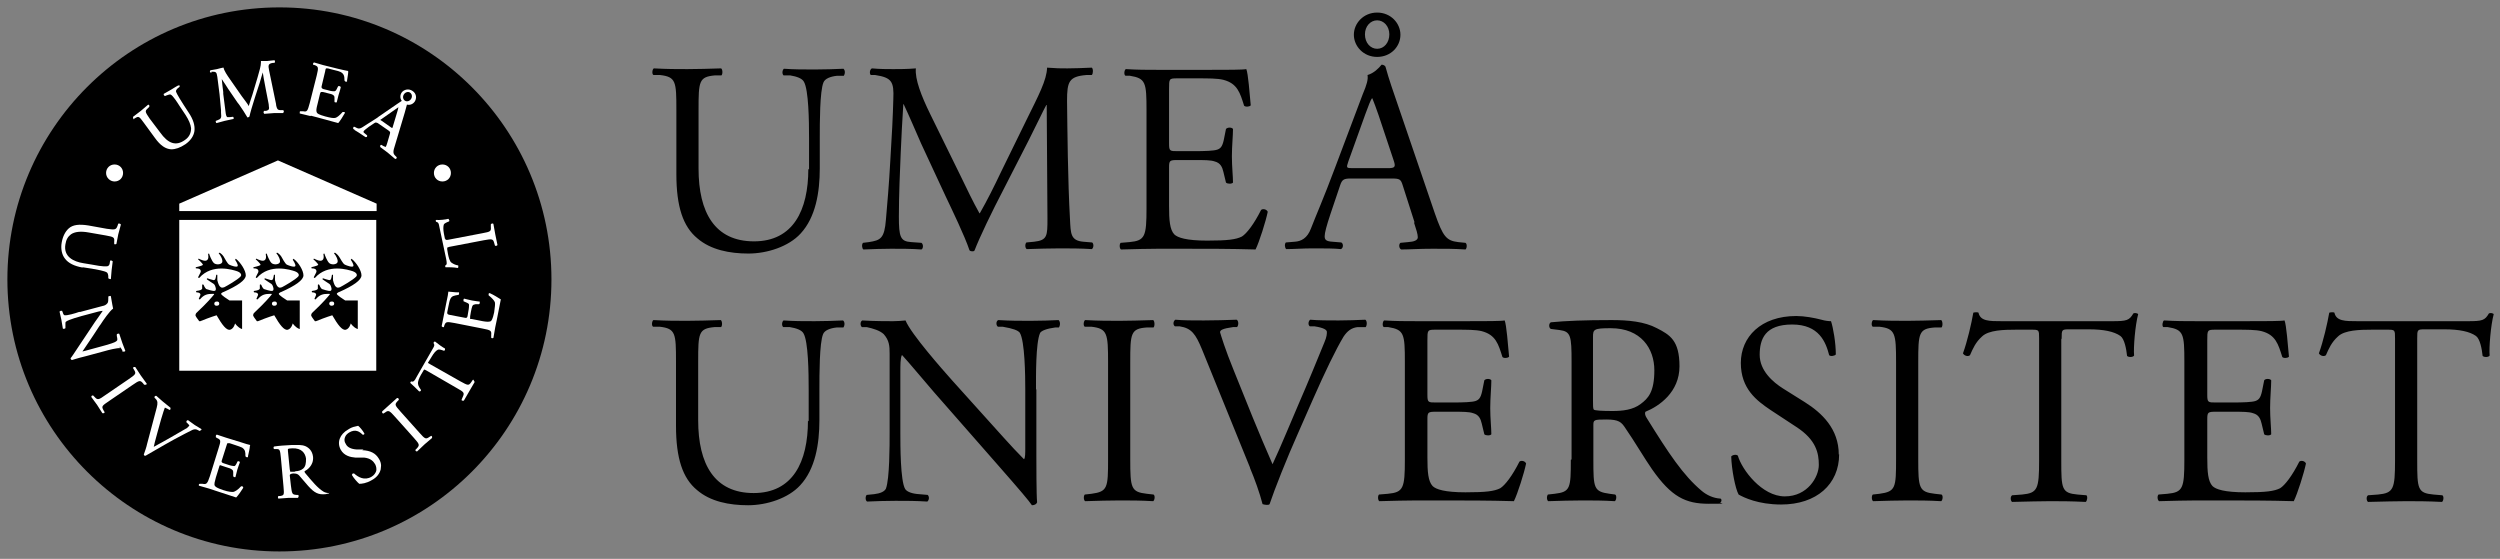
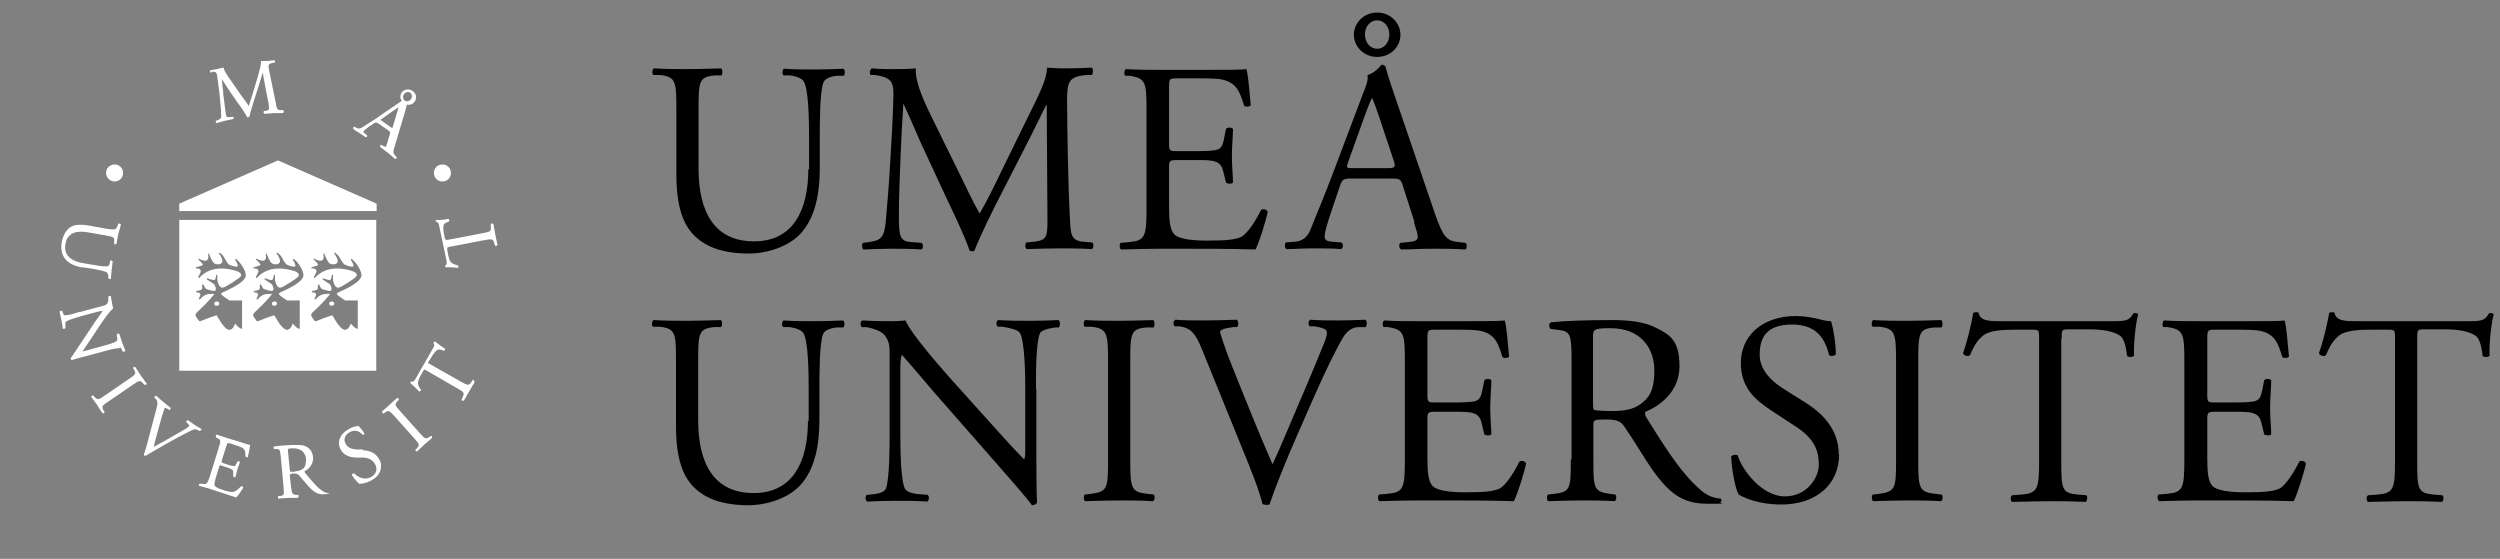
<svg xmlns="http://www.w3.org/2000/svg" id="Lager_1" version="1.1" viewBox="0 0 676.4 151.2">
  <rect x="0" y="0" width="676.4" height="151.2" fill="#808080" stroke="none" />
  <defs>
    <style>
      .st0 {
        fill: #fff;
      }
    </style>
  </defs>
  <g>
    <path d="M654,91.6c0-2.4,0-2.5,2.1-2.5h5.2c4.1,0,6.9.6,8.6,1.8,1.1.8,1.6,3.5,1.8,5.4.4.4,1.6.4,1.9-.1-.2-2.2.3-8.2,1.1-11.2-.2-.3-1-.4-1.3-.2-1.1,1.9-1.8,2.1-5.7,2.1h-29.8c-3.4,0-5.8,0-6.3-2.3-.2-.2-1.2-.1-1.4,0-.5,2.9-1.6,7.7-2.8,11,.3.6,1.3,1,1.9.5.8-1.8,1.5-3.5,3.3-5.1,1.8-1.7,5.9-1.8,9.1-1.8h4.1c2.2,0,2.2,0,2.2,2.4v33c0,7.7-.4,8.8-4.6,9.2l-2.7.2c-.6.4-.4,1.6,0,1.8,4.7-.1,7.3-.2,10.3-.2s5.5,0,9.7.2c.4-.2.6-1.5.1-1.8l-2.4-.2c-4.3-.4-4.4-1.5-4.4-9.2v-32.8h0ZM591,124.4c0,7.7-.4,8.8-4.6,9.2l-2.4.2c-.4.4-.3,1.6.2,1.8,4.3-.1,6.9-.2,10-.2h6.6c6.6,0,13.1,0,19.8.2,1-2,2.8-7.7,3.3-10.2-.3-.7-1.3-.9-1.8-.5-1.9,3.8-3.9,6.4-5.2,7.2-1.6.8-3.8,1.1-9.4,1.1s-8-.8-8.9-1.7c-1.2-1.3-1.4-3.8-1.4-7.7v-10.4c0-1.9.2-2,2.4-2h4.3c2.9,0,4.6,0,5.7.4,1.5.4,2,1.5,2.3,2.8l.7,2.9c.4.4,1.6.4,1.9,0,0-1.6-.3-4.4-.3-7.1s.3-5.7.3-7.5c-.3-.5-1.6-.5-1.9,0l-.6,3c-.4,1.8-.9,2.3-1.8,2.6-.9.3-3.2.4-6.3.4h-4.3c-2.2,0-2.4,0-2.4-2.1v-14.7c0-2.8,0-2.9,2.2-2.9h5.3c3.2,0,5.6,0,7.2.4,3.8,1,4.5,3.5,5.6,7,.4.4,1.5.3,1.8-.1-.3-3.2-.7-8.6-1.2-9.8-.9.2-5.2.2-10,.2h-13.9c-3,0-5.5,0-8.7-.2-.4.2-.6,1.5-.2,1.8h1.2c4.3.7,4.5,1.8,4.5,9.4v26.6h0ZM557.8,91.6c0-2.4,0-2.5,2.1-2.5h5.2c4.1,0,6.9.6,8.6,1.8,1.1.8,1.6,3.5,1.8,5.4.4.4,1.6.4,1.9-.1-.2-2.2.3-8.2,1.1-11.2-.2-.3-1-.4-1.3-.2-1.1,1.9-1.8,2.1-5.7,2.1h-29.9c-3.4,0-5.8,0-6.3-2.3-.2-.2-1.2-.1-1.4,0-.5,2.9-1.6,7.7-2.8,11,.3.6,1.3,1,1.9.5.8-1.8,1.5-3.5,3.3-5.1,1.8-1.7,5.9-1.8,9.1-1.8h4.1c2.2,0,2.2,0,2.2,2.4v33c0,7.7-.4,8.8-4.6,9.2l-2.7.2c-.6.4-.4,1.6,0,1.8,4.7-.1,7.3-.2,10.2-.2s5.5,0,9.7.2c.4-.2.6-1.5.2-1.8l-2.4-.2c-4.3-.4-4.4-1.5-4.4-9.2v-32.8h0ZM513,124.2c0,7.8-.1,8.8-4.5,9.4l-1.8.2c-.4.4-.3,1.6.1,1.8,3.7-.1,6.2-.2,9.3-.2s5.5,0,9.1.2c.4-.2.6-1.5.1-1.8l-1.8-.2c-4.3-.5-4.5-1.5-4.5-9.4v-26.2c0-7.8.1-9.1,4.5-9.4h1.8c.4-.4.3-1.8-.1-2-3.7.1-6.2.2-9.1.2s-5.6,0-9.3-.2c-.4.2-.6,1.5-.1,1.8h1.8c4.3.5,4.5,1.8,4.5,9.6v26.2ZM497.5,123c0-7-4.6-11.3-9.2-14.2l-5.9-3.7c-2.7-1.7-6.3-4.8-6.3-9.1s1.5-8.2,8.8-8.2,9.1,4.8,10,8.3c.4.4,1.5.2,1.8-.2,0-3.1-.7-7.2-1.3-9-.6,0-1.6-.1-2.6-.4-1.9-.5-4.6-1-6.8-1-9.6,0-15,5.7-15,12.7s4.3,10.2,8,12.7l7,4.6c5.4,3.5,6.1,7.1,6.1,10.3s-3,8.5-9.2,8.5-11.6-7.2-12.7-11c-.3-.4-1.4-.3-1.8.2.1,3.5,1.1,8.7,2,10.3,1.4.8,5.3,2.7,11.5,2.7,9.6,0,15.7-5.5,15.7-13.6M431,91.2c0-2.1.2-2.4,4.8-2.4,8.2,0,11.8,5.5,11.8,11.4s-1.7,7.6-3.7,9.1c-2.1,1.6-4.9,1.9-7.6,1.9s-4.9-.1-5.1-.4c-.2-.3-.2-1.1-.2-2.4v-17.3ZM425,124.4c0,7.7-.1,8.7-4.4,9.2l-1.8.2c-.4.5-.3,1.6.1,1.8,3.5-.1,6.1-.2,9.2-.2s5.5,0,8.8.2c.4-.2.6-1.5.1-1.8l-1.5-.2c-4.3-.6-4.4-1.5-4.4-9.2v-9.3c0-1.5.1-1.6,3.5-1.6s4.1.7,5.2,2.4c2.3,3.3,5.3,8.4,7.2,11.1,5.2,7.4,9,9.3,15.3,9.3s2.6-.1,3.2-.4c.4-.3.3-.9,0-1-2-.1-3.8-1-5.1-2.1-5-4.2-8.9-10.1-14.8-19.6-.4-.6-.7-1.3-.4-1.8,3.7-1.5,9.2-5.3,9.2-12.3s-2.6-8.5-6.1-10.3c-3.4-1.8-7.7-2.2-12.3-2.2-7.2,0-12.3.2-16.4.6-.6.3-.6,1.5,0,1.8l2.4.3c3,.4,3.2,1.6,3.2,8.6v26.4h0ZM380.1,124.4c0,7.7-.4,8.8-4.6,9.2l-2.4.2c-.4.4-.3,1.6.1,1.8,4.3-.1,6.8-.2,10-.2h6.6c6.6,0,13.1,0,19.8.2,1-2,2.8-7.7,3.3-10.2-.3-.7-1.3-.9-1.8-.5-1.9,3.8-3.9,6.4-5.2,7.2-1.6.8-3.8,1.1-9.4,1.1s-8-.8-8.9-1.7c-1.2-1.3-1.4-3.8-1.4-7.7v-10.4c0-1.9.2-2,2.4-2h4.3c2.9,0,4.6,0,5.7.4,1.5.4,2,1.5,2.3,2.8l.7,2.9c.4.4,1.6.4,1.9,0,0-1.6-.3-4.4-.3-7.1s.3-5.7.3-7.5c-.3-.5-1.5-.5-1.9,0l-.6,3c-.4,1.8-.9,2.3-1.8,2.6-.9.3-3.2.4-6.3.4h-4.3c-2.2,0-2.4,0-2.4-2.1v-14.7c0-2.8,0-2.9,2.2-2.9h5.3c3.2,0,5.6,0,7.2.4,3.8,1,4.5,3.5,5.6,7,.4.4,1.5.3,1.8-.1-.3-3.2-.7-8.6-1.2-9.8-.9.2-5.2.2-10,.2h-13.9c-3,0-5.5,0-8.7-.2-.4.2-.6,1.5-.1,1.8h1.2c4.3.7,4.5,1.8,4.5,9.4v26.6h0ZM338.2,126.6c1.3,3.1,2.6,6.7,3.4,9.8.4.1.7.2,1.1.2s.6,0,.8-.2c1.3-3.9,4.7-12.5,7.7-19.2l4-9.1c3.3-7.5,6.2-13.5,8.3-17,1-1.5,2.1-2.4,3.8-2.6h2.2c.4-.5.4-1.7-.1-2-2.4.1-4.7.2-7.2.2s-5.6,0-7.7-.2c-.5.3-.7,1.4-.1,1.8h1.3c2.6.4,3.3,1,3.3,1.5s0,1.3-.7,2.9c-1.3,3.2-4.7,11.5-6.9,16.5-1.7,3.9-4.8,11.5-7.1,16.4-3.7-8.4-7.1-16.9-10.5-25.4-2.3-5.6-3.5-9.6-3.7-10.3,0-.6.7-1,3.5-1.4h1.1c.5-.6.4-1.7-.1-2-3.1.1-5.7.2-8.9.2s-5.5,0-7.7-.2c-.6.4-.7,1.4-.1,1.8h1.3c3.2.5,4.3,2.1,6,6.2l13,32ZM299.8,124.2c0,7.8-.1,8.8-4.5,9.4l-1.8.2c-.4.4-.3,1.6.1,1.8,3.7-.1,6.2-.2,9.3-.2s5.5,0,9.1.2c.4-.2.6-1.5.1-1.8l-1.8-.2c-4.3-.5-4.5-1.5-4.5-9.4v-26.2c0-7.8.1-9.1,4.5-9.4h1.8c.4-.4.3-1.8-.1-2-3.7.1-6.2.2-9.1.2s-5.6,0-9.3-.2c-.4.2-.6,1.5-.1,1.8h1.8c4.3.5,4.5,1.8,4.5,9.6v26.2ZM280.3,105.3c0-3.4-.1-12.5,1.1-15.2.3-.6,1.8-1.2,4.1-1.5h1c.4-.6.4-1.6-.1-2-2.5.1-4.4.2-7.6.2s-5.3,0-8.7-.2c-.6.2-.7,1.4-.1,1.8h1.3c2.9.5,4.1,1,4.6,1.6,1.4,2.2,1.5,11.8,1.5,15.3v15.8c0,1.5,0,2.7-.3,3.1h-.1c-3.5-3.5-7.1-7.7-12.2-13.3l-7.2-8c-2.4-2.7-11.1-12.5-12.6-16.2-1,.1-2.2.2-3.4.2s-5.2,0-8.3-.2c-.6.3-.6,1.4-.1,1.8h1.3c1.8.4,3.5.9,4.6,1.9,1.5,1.7,1.6,3.2,1.6,5.3v21.3c0,3.5,0,12.5-1,15.2-.4.8-1.5,1.3-3.2,1.5l-2,.2c-.4.4-.4,1.5.1,1.8,2.6-.1,4.6-.2,7.7-.2s5.3,0,8.6.2c.5-.4.6-1.3.1-1.8l-2.3-.2c-1.8-.1-3.3-.6-3.8-1.4-1.3-2.2-1.3-11.8-1.3-15.3v-16.1c0-2.2,0-3.9.4-4.8h.1c1.5,1.6,6.6,7.7,8.6,10l17.1,19.5c6.4,7.3,8.6,9.9,9.4,11.1.8,0,1.3-.4,1.4-.8-.2-1.9-.2-10.7-.2-12.9v-17.6h0ZM218.6,113.8c0,11.2-4.1,19.6-14.7,19.6s-15-7.8-15-19.7v-15.9c0-7.7.1-8.9,4.4-9.3h1.8c.4-.4.3-1.7-.1-1.9-3.6.1-6,.2-9.1.2s-5.5,0-9.1-.2c-.4.2-.6,1.5-.1,1.8h1.8c4.3.5,4.4,1.8,4.4,9.4v17.4c0,8.8,1.8,14.2,5.7,17.4,3.6,3.1,8.7,4.1,13.8,4.1s10.9-1.9,14.1-5.4c4.1-4.4,5.2-11.2,5.2-17.6v-8.3c0-4.1,0-12.6,1-15,.4-1,1.8-1.6,3.7-1.8h1.8c.4-.6.4-1.5-.1-1.9-2.7.1-4.6.2-7.7.2s-5.6,0-8.4-.2c-.4.3-.6,1.3-.1,1.8h1.8c1.8.3,3.2.8,3.7,1.7,1.3,2.2,1.4,10.7,1.4,15.3v8.5h0ZM369.3,9.3c0-2.2,1.5-3.8,3.3-3.8s3.3,1.6,3.3,3.8-1.4,3.9-3.3,3.9c-1.8,0-3.3-1.6-3.3-3.9M372.6,3.4c-3.7,0-6.3,2.9-6.3,6s2.6,6,6.3,6,6.3-2.8,6.3-6c0-3.1-2.6-6-6.3-6M369.4,30.9c.8-2.2,1.5-4,1.8-4.3h.1c.4.9,1.1,2.9,1.7,4.6l4,12c.7,2,.5,2.3-1.6,2.3h-9.1c-2.1,0-2.1,0-1.5-1.8l4.6-12.8ZM382.6,60.3c.6,1.8,1,3.1,1,3.9s-1,1.2-2.6,1.3l-2.1.2c-.5.4-.4,1.5.2,1.8,2.1,0,4.9-.2,8.5-.2s5.9,0,8.9.2c.4-.3.5-1.5,0-1.8l-2-.2c-3.2-.4-4.1-1.5-6.3-7.8l-10.1-29.6c-1.1-3.2-2.3-6.6-3.2-9.9-.1-.5-.7-.7-1.1-.7-.8,1-2.1,2.3-3.8,2.8.2,1.2-.2,2.6-1.3,5.2l-7.5,19.9c-3.1,8.3-5.2,13-6.5,16.4-1,2.7-2.7,3.5-4.4,3.6l-2.4.2c-.4.4-.3,1.5.1,1.8,2,0,4.6-.2,7.1-.2,3.5,0,5.7,0,7.7.2.7-.3.7-1.5.1-1.8l-2.4-.2c-1.8-.1-2.1-.6-2.1-1.5s.5-2.8,1.6-6.1l2.6-7.7c.5-1.5,1-1.8,2.8-1.8h11.1c2.2,0,2.5.2,3,1.8l3.2,10ZM310.2,56.3c0,7.7-.4,8.8-4.6,9.2l-2.4.2c-.4.4-.3,1.6.1,1.8,4.3-.1,6.9-.2,10-.2h6.6c6.6,0,13.1,0,19.8.2,1-2,2.8-7.7,3.3-10.2-.3-.7-1.3-.9-1.8-.5-1.9,3.8-3.9,6.4-5.2,7.2-1.6.8-3.8,1.1-9.4,1.1s-8-.8-8.9-1.7c-1.2-1.3-1.4-3.8-1.4-7.7v-10.4c0-1.9.2-2,2.4-2h4.3c2.9,0,4.6,0,5.7.4,1.5.4,2,1.5,2.3,2.8l.7,2.9c.4.4,1.6.4,1.9,0,0-1.6-.3-4.4-.3-7.1s.3-5.7.3-7.4c-.3-.5-1.5-.5-1.9,0l-.6,3c-.4,1.8-.9,2.3-1.8,2.6-.9.3-3.2.4-6.3.4h-4.3c-2.2,0-2.4,0-2.4-2.1v-14.7c0-2.8,0-2.9,2.2-2.9h5.3c3.2,0,5.6,0,7.2.4,3.8,1,4.5,3.5,5.6,7,.4.4,1.5.3,1.8-.1-.3-3.2-.7-8.6-1.2-9.8-.9.2-5.2.2-10,.2h-13.9c-3,0-5.5,0-8.7-.2-.4.2-.6,1.5-.1,1.8h1.2c4.3.7,4.5,1.8,4.5,9.4v26.5h0ZM251.6,30.7c-2.3-4.7-4.1-9.3-3.8-12.2-2.4.2-4.4.2-6.1.2s-3.6,0-5.8-.2c-.6.3-.7,1.4-.3,1.8h1.2c4.5.7,5.1,1.8,4.9,6.5-.1,4.1-.4,10.3-.8,16.4-.4,7.3-.8,11.4-1.2,16.2-.4,5.2-1.5,5.6-4.6,6.1l-1.6.2c-.4.4-.3,1.5.1,1.8,2.5-.1,5.2-.2,7.5-.2s5.7,0,8.2.2c.5-.2.6-1.4,0-1.8l-2.8-.2c-2.9-.2-3.3-1.4-3.3-6.9s.3-12.8.5-17.3c.2-4.3.4-8.6.7-13.1h.1c1.6,3.4,3.2,7.2,4.7,10.6l6.6,14.2c1.7,3.6,5.2,10.8,6.5,14.7.1.2.5.3.7.3.3,0,.6,0,.7-.3,1.3-3.4,4.6-10.3,8-16.8l6.6-12.9c1.5-2.9,4.3-8.8,4.8-9.6h.1l.2,30.7c0,4.7,0,5.9-3.6,6.3l-2.1.2c-.4.4-.4,1.5.1,1.8,3-.1,6.3-.2,8.9-.2s5.7,0,8.7.2c.5-.3.6-1.4.1-1.8l-2.4-.2c-3.5-.3-3.4-2.3-3.6-6-.6-10.6-.7-24.3-.8-32.1,0-5.2.5-6.6,5.2-7h1.5c.4-.4.4-1.7,0-2-2.3.1-4.7.2-6.6.2s-3,0-5.5-.2c-.1,3.4-2.3,7.5-5.6,14.2l-6.9,14.1c-1.8,3.8-3.7,7.6-5.7,11.1h-.1c-1.8-3.2-3.4-6.6-5.1-10.1l-8.4-17.1ZM218.7,45.7c0,11.2-4.1,19.6-14.7,19.6s-15-7.8-15-19.7v-15.9c0-7.7.1-8.9,4.4-9.3h1.8c.4-.4.3-1.7-.1-1.9-3.6.1-6,.2-9.1.2s-5.4,0-9.1-.2c-.4.2-.6,1.5-.1,1.8h1.8c4.3.5,4.4,1.8,4.4,9.4v17.4c0,8.8,1.8,14.2,5.7,17.4,3.6,3.1,8.7,4.1,13.8,4.1s10.9-1.9,14.1-5.4c4.1-4.4,5.2-11.2,5.2-17.6v-8.3c0-4.1,0-12.6,1-15,.4-1,1.8-1.6,3.7-1.8h1.8c.4-.6.4-1.5-.1-1.9-2.7.1-4.6.2-7.7.2s-5.6,0-8.4-.2c-.4.3-.6,1.3-.1,1.8h1.8c1.8.3,3.2.8,3.7,1.7,1.3,2.2,1.4,10.7,1.4,15.3v8.5h0Z" />
-     <path d="M75.6,149.2c40.7,0,73.6-33,73.6-73.6S116.3,2,75.6,2,2,35,2,75.6s33,73.6,73.6,73.6" />
  </g>
  <g>
    <path class="st0" d="M48.5,100.3h53.3v-40.8h-53.3v40.8ZM84.2,72.3c1.3-.3,1.9-.5,1.9-.7s-1.2-1.4-1.3-1.4c0,0,.1-.3.2-.2.6.3,1.7.8,2.2.4.6-.4.3-1.5.3-1.7,0,0,.3-.2.3,0,0,.1.7,2,1.3,2.5.6.5,1.9.4,2.2-.2.3-.6-.5-2-.8-2.3s0-.3.2-.3c0,0,.7.5,1,1,.4.5,1,1.9,1.6,2.2.6.3,2.1.8,2.3.4.2-.4-.6-1.6-.7-1.7,0,0,.2-.3.2-.3,1.3,1,2.7,3.2,2.7,4.5s-2.2,2.8-6,4.5c-.1,0-.3.1-.4.2-.6.3-.3.6,2,2.1,0,0,.2,0,.3,0h3.1v7.6c0,0,0,.2-.1.1-1.1-.4-1.8-1.5-1.8-1.5,0,0-.3,1.4-1.3,1.7-1,.3-2.2-1.3-3.7-3.9,0,0-1.7.5-4.4,1.6-.1,0-.2,0-.3,0,0,0-.9-1.2-.9-1.3-.2-.2-.1-.6.1-.9,3.1-2.9,4.3-4.4,4.8-5,.1-.2,0-.2-.3-.2-1.5,0-2.4.2-3.5,1.5,0,0-.4,0-.3-.2.4-1,.5-1,.4-1.2,0-.2-.3-.5-1-.5-.2,0-.2-.4,0-.4.9-.1,1.4-.3,1.5-.6,0-.2,0-.9,0-1,0-.2.3-.2.4,0,0,.1.4.9.7,1.1.3.1,1.8.6,2.2.5.4,0,.4-.4.4-.6-.1-.6-.3-1.1-.6-1.3s-1.7-1.1-1.8-1.2,0-.3.1-.3c0,0,1.5.5,1.7.5.2,0,.3-.1.4-.2s.3-1,.3-1.2c0-.1.3-.1.3,0,0,.1,0,1.3,0,1.4s.3,1.3.7,1.7c.4.4.6.4,1.2.2.6-.3,3.6-2,4.4-2.9.2-.2.4-.9-.9-1.4-1.2-.4-6.8-2.2-10.3,1.8,0,0-.3,0-.3-.2.7-1.3.8-1.5.7-1.8-.1-.3-.3-.6-1.3-.6,0,0-.1-.2,0-.3M68.6,72.3c1.3-.3,1.9-.5,1.9-.7s-1.2-1.4-1.3-1.4c0,0,.1-.3.2-.2.6.3,1.7.8,2.2.4.6-.4.3-1.5.3-1.7,0,0,.3-.2.3,0,0,.1.7,2,1.3,2.5.6.5,1.9.4,2.2-.2.3-.6-.5-2-.8-2.3s0-.3.2-.3c0,0,.7.5,1,1,.3.5,1,1.9,1.5,2.2.6.3,2.1.8,2.3.4.2-.4-.6-1.6-.7-1.7,0,0,.2-.3.2-.3,1.4,1,2.7,3.2,2.7,4.5s-2.2,2.8-6,4.5c-.1,0-.3.1-.4.2-.6.3-.3.6,2,2.1,0,0,.2,0,.3,0h3.1v7.6c0,0,0,.2-.1.1-1.1-.4-1.8-1.5-1.8-1.5,0,0-.3,1.4-1.3,1.7-1,.3-2.2-1.3-3.7-3.9,0,0-1.7.5-4.4,1.6-.1,0-.2,0-.3,0,0,0-.9-1.2-.9-1.3-.2-.2-.1-.6.1-.9,3.1-2.9,4.3-4.4,4.8-5,.1-.2,0-.2-.3-.2-1.5,0-2.4.2-3.5,1.5,0,0-.4,0-.3-.2.4-1,.5-1,.4-1.2,0-.2-.3-.5-1-.5-.2,0-.2-.4,0-.4.9-.1,1.4-.3,1.5-.6,0-.2,0-.9,0-1,0-.2.3-.2.4,0,0,.1.4.9.7,1.1.3.1,1.8.6,2.2.5.4,0,.4-.4.4-.6-.1-.6-.3-1.1-.6-1.3s-1.7-1.1-1.8-1.2,0-.3.1-.3c.1,0,1.5.5,1.7.5.2,0,.3-.1.4-.2s.3-1,.3-1.2c0-.1.3-.1.3,0,0,.1,0,1.3,0,1.4s.3,1.3.7,1.7c.4.4.6.4,1.2.2.6-.3,3.6-2,4.4-2.9.2-.2.4-.9-.9-1.4-1.2-.4-6.8-2.2-10.3,1.8,0,0-.3,0-.3-.2.7-1.3.8-1.5.7-1.8-.1-.3-.3-.6-1.3-.6,0,0-.1-.2,0-.3M53,72.3c1.3-.3,1.9-.5,1.9-.7s-1.2-1.4-1.3-1.4c0,0,.1-.3.2-.2.6.3,1.7.8,2.2.4.6-.4.3-1.5.3-1.7,0,0,.3-.2.3,0,0,.1.7,2,1.3,2.5.6.5,1.9.4,2.2-.2.3-.6-.5-2-.8-2.3s0-.3.2-.3c0,0,.7.5,1,1,.3.5,1,1.9,1.5,2.2.6.3,2.1.8,2.3.4.2-.4-.6-1.6-.7-1.7,0,0,.2-.3.2-.3,1.3,1,2.7,3.2,2.7,4.5s-2.2,2.8-6,4.5c-.1,0-.3.1-.4.2-.6.3-.3.6,2,2.1,0,0,.2,0,.3,0h3.1v7.6c0,0,0,.2-.1.1-1.1-.4-1.8-1.5-1.8-1.5,0,0-.3,1.4-1.3,1.7-1,.3-2.2-1.3-3.7-3.9,0,0-1.7.5-4.4,1.6-.1,0-.2,0-.3,0,0,0-.9-1.2-.9-1.3-.2-.2-.1-.6.1-.9,3.1-2.9,4.3-4.4,4.8-5,.1-.2,0-.2-.3-.2-1.5,0-2.4.2-3.5,1.5,0,0-.4,0-.3-.2.4-1,.5-1,.4-1.2,0-.2-.3-.5-1-.5-.2,0-.2-.4,0-.4.9-.1,1.4-.3,1.5-.6,0-.2,0-.9,0-1,0-.2.3-.2.4,0,0,.1.4.9.7,1.1.3.1,1.8.6,2.2.5.4,0,.4-.4.4-.6-.1-.6-.3-1.1-.6-1.3-.3-.2-1.7-1.1-1.8-1.2s0-.3.1-.3c0,0,1.5.5,1.7.5.2,0,.3-.1.4-.2s.3-1,.3-1.2c0-.1.3-.1.3,0,0,.1,0,1.3,0,1.4s.3,1.3.7,1.7c.4.4.6.4,1.2.2.6-.3,3.6-2,4.4-2.9.2-.2.4-.9-.9-1.4-1.2-.4-6.8-2.2-10.3,1.8,0,0-.3,0-.3-.2.7-1.3.8-1.5.7-1.8-.1-.3-.3-.6-1.3-.6,0,0-.1-.2,0-.3" />
    <path class="st0" d="M58.5,81.6c-.4,0-.6.4-.5.7,0,.3.4.5.8.4.4,0,.6-.4.5-.7,0-.3-.4-.5-.8-.4" />
    <path class="st0" d="M74.1,81.6c-.4,0-.6.4-.5.7,0,.3.4.5.8.4.4,0,.6-.4.5-.7,0-.3-.4-.5-.8-.4" />
    <path class="st0" d="M89.6,81.6c-.4,0-.6.4-.5.7s.4.5.8.4c.4,0,.6-.4.5-.7,0-.3-.4-.5-.8-.4" />
    <polygon class="st0" points="101.9 55.1 75.2 43.4 48.5 55.1 48.5 57.1 101.9 57.1 101.9 55.1" />
    <path class="st0" d="M119.7,49.1c1.3,0,2.3-1,2.3-2.3s-1-2.3-2.3-2.3-2.3,1-2.3,2.3,1,2.3,2.3,2.3" />
    <path class="st0" d="M31,49.1c1.3,0,2.3-1,2.3-2.3s-1-2.3-2.3-2.3-2.3,1-2.3,2.3c0,1.3,1.1,2.3,2.3,2.3" />
    <path class="st0" d="M22.3,72.3l2.6.4c1.2.2,3.4.6,4,1,.2.1.4.6.4,1.1v.5c0,0,.4.2.4.2h.3c0-.2.2-2.4.2-2.4l.3-2.4c0,0-.3-.2-.3-.2h-.4c0,0-.1.6-.1.6,0,.5-.3.8-.5.9-.3.1-1.3.2-4.3-.4l-2.4-.4c-2.5-.4-5.4-1.7-4.8-5.1.2-1.3.7-2.1,1.5-2.7,1-.7,2.6-.9,4.8-.5l4.6.8c2.2.4,2.4.5,2.3,1.7v.5c0,.1,0,.2.2.2.1,0,.3,0,.4-.1,0,0,.5-2.6.5-2.6l.7-2.6c0-.2-.2-.2-.3-.3-.1,0-.3,0-.4,0,0,0-.2.6-.2.6-.4,1.1-.7,1.1-2.9.8l-5-.9c-2.5-.4-4.2-.2-5.3.8-.9.8-1.6,2.1-1.9,3.8-.3,1.6,0,3.3.9,4.4.9,1.2,2.5,2,4.8,2.4" />
    <path class="st0" d="M32.3,93.8c.1,0,.4.3.8,1v.3c.3,0,.4.1.6,0,.1,0,.2-.1.2-.2,0,0-.8-2.1-.8-2.1l-.8-2.4c0-.1-.2-.2-.4-.1-.2,0-.3.1-.3.2,0,0,0,.4,0,.4.2.8.2,1.2,0,1.3-.3.4-1.8.9-4.1,1.5l-4.4,1.2c-.4.1-.7.2-.8.2,0,0,2.9-4.3,2.9-4.3l1.7-2.6.3-.4c.7-1.1,2.5-3.7,3.4-4.3h0c0-.1-.2-1-.2-1,0,0-.4-2.3-.4-2.3,0-.1-.2-.2-.3-.1-.2,0-.3,0-.4.2,0,0,0,.4,0,.4,0,.4,0,1-.2,1.3-.4.5-.8.7-1.4.8l-6,1.6h-.3c-1.1.4-3.2,1-3.9.9-.2,0-.4-.3-.5-.7l-.2-.5s-.4,0-.4,0l-.3.2c0,0,.5,2.2.5,2.2l.4,2.4c0,0,.3.1.3.1l.4-.2h0c0-.1,0-.7,0-.7,0-.2,0-.4,0-.6,0-.2,0-.4.2-.5.6-.5,3.8-1.4,4.2-1.5l4.5-1.2c.5-.1.9-.2,1.2-.2-.1.2-2.1,3-2.1,3l-4.2,6.3c-1.6,2.4-2.1,3.2-2.4,3.5,0,.3.2.5.4.5.4-.1,1.5-.5,3.6-1l5.2-1.4c1-.3,3.4-.9,4.2-.8" />
    <path class="st0" d="M39.5,104.1c.1,0,.2-.2.2-.3,0,0-1.6-2.2-1.6-2.2l-1.5-2.3c-.1,0-.3,0-.4,0,0,0-.2.1-.2.3,0,0,.3.5.3.5.6,1,.4,1.2-1.5,2.5l-6.3,4.3c-1.8,1.3-2.1,1.4-2.9.5l-.4-.4c-.2,0-.3,0-.4.1,0,0-.1.2-.1.3,0,0,1.6,2.2,1.6,2.2l1.4,2.2c.1,0,.3,0,.4,0,0,0,.2-.1.2-.3,0,0-.3-.5-.3-.5-.6-1.1-.4-1.2,1.5-2.5l6.3-4.3c1.9-1.3,2.1-1.4,2.9-.5l.3.4c.2,0,.3,0,.4,0" />
    <path class="st0" d="M54.5,116.4c0-.1,0-.2,0-.3,0,0-1.8-1.1-1.8-1.1l-1.8-1.3c-.2,0-.3,0-.4.2,0,0-.1.2-.1.3,0,0,0,0,0,0,0,0,.3.3.3.3.4.4.6.6.5.7,0,0,0,0,0,0l-.6.6-4.5,2.6s-3.7,2.1-4.5,2.5c0-.4,2-7.5,2-7.5.5-1.7.9-2.9,1-3.1,0,0,.2,0,.9.4l.3.2c.2,0,.3,0,.3-.2,0-.1.1-.3,0-.4,0,0-2.1-1.7-2.1-1.7l-1.7-1.5c-.2,0-.3,0-.4.1s-.1.2-.1.4c0,0,.3.3.3.3.6.6.6,1.2.3,2.4l-2.6,9.8c-.2,1-.6,2-.9,2.9,0,0,.2.3.2.3h.3c1.1-.6,3.4-2,5.2-3l2.5-1.4c2.2-1.2,4-2.1,5-2.6.5-.2.9-.2,1.3,0l.6.3c.2,0,.3-.2.4-.3" />
    <path class="st0" d="M67.7,120.4c-.2,0-1.5-.4-2.7-.8,0,0-3.9-1.2-3.9-1.2l-2.4-.8c-.2,0-.3.2-.3.3,0,0,0,.2,0,.4,0,0,.3.2.3.2,1.1.5,1.1.7.4,2.9l-2.3,7.4c-.7,2.1-.9,2.3-2,2.1h-.7c-.2,0-.2,0-.3.2,0,.1,0,.2,0,.3,0,0,2.8.8,2.8.8l1.8.6,5.5,1.8c.5-.5,1.5-1.9,1.9-2.6,0-.2,0-.3-.2-.4-.1,0-.3-.1-.4,0-.8.9-1.6,1.4-2.1,1.5-.5,0-1.2,0-2.7-.5-1.8-.6-2.1-.9-2.3-1.2-.2-.4,0-1.1.3-2.2l.9-2.9c.1-.5.2-.5.7-.3l1.2.4c.7.2,1.3.4,1.5.6.4.2.4.6.4.9v.9c0,.2.2.2.3.3.1,0,.3,0,.3,0,0,0,.2-.8.2-.8l.3-1.2.4-1.2.3-.8c0-.1-.1-.2-.2-.3-.1,0-.3,0-.4,0,0,0-.4.8-.4.8-.3.5-.4.5-.6.5-.2,0-.9-.1-1.7-.4l-1.2-.4q-.6-.2-.4-.7l1.3-4.1c.1-.4.2-.6.3-.6,0,0,.2,0,.5,0l1.5.5c.9.3,1.5.5,1.9.7.9.6.9,1.3.9,2.2h0c0,.2.1.3.3.4.1,0,.3,0,.4,0,0,0,0-.3,0-.3.2-.9.5-2.2.5-2.6h0c0,0,0-.1,0-.1Z" />
    <path class="st0" d="M89.1,133.4c-.6,0-1.1-.1-1.6-.4-1.6-1-3-2.7-5-5.1-.1-.2-.1-.3-.1-.4.6-.3,2.5-1.5,2.3-3.9-.2-1.7-1.2-2.5-2.1-2.9-1-.4-2.1-.3-3.3-.3h-.4c-1.9.1-3.4.2-4.7.4-.1,0-.2.2-.2.3s0,.3.2.4c0,0,.7,0,.7,0,.8,0,.9.3,1.1,2.4l.7,7.7c.2,2.3.2,2.4-.9,2.6h-.5c-.1.2-.1.4-.1.5s.1.2.2.2c0,0,2.7-.2,2.7-.2h2.5c.1-.1.2-.3.2-.4,0-.1,0-.3-.1-.4,0,0-.5,0-.5,0-1.2-.1-1.2-.3-1.5-2.6l-.3-2.7q0-.4.9-.5c.8,0,1.2.1,1.6.5l2.5,2.9c1.7,1.9,2.8,2.4,4.7,2.2l.9-.2c0,0,.1-.2,0-.3,0,0,0-.1-.1-.2M79.9,127.6c-1.1.1-1.4,0-1.4,0,0,0,0-.3-.1-.6l-.5-5c0-.2,0-.4,0-.5.1-.1.5-.2,1.2-.2,2.5-.1,3.5,1.3,3.7,2.8,0,1.2-.1,2.1-.8,2.7-.6.5-1.4.7-2.1.7" />
    <path class="st0" d="M98.4,121.6h-2c-1.4-.1-2.4-.6-2.8-1.4-.2-.3-.4-.7-.4-1.2,0-.6.3-1.4,1.3-2,1.7-1,2.8-.2,3.6.6.1,0,.2,0,.3,0,.1,0,.2-.2.2-.3-.5-.9-1.3-1.8-1.7-2.1,0,0-.8.2-.8.2-.6.1-1.3.4-1.9.8-2.3,1.3-3.1,3.5-2,5.5.9,1.6,2.6,2,3.9,2.1h2.4c1.8.2,2.5,1,3,1.8.3.6.4,1.2.3,1.8-.2.6-.6,1.2-1.3,1.6-1.9,1.1-3.6.1-4.7-.9-.1,0-.2,0-.3,0-.1,0-.2.2-.3.4.5.9,1.6,2.1,2,2.4.6,0,1.9-.1,3.4-1,1.3-.7,2.1-1.7,2.4-2.9,0-.3.1-.7.1-1,0-.6-.2-1.3-.6-1.9-.9-1.5-2.3-2.2-4.5-2.3" />
    <path class="st0" d="M116.7,117.9s-.5.3-.5.3c-1,.7-1.2.6-2.7-1.1l-5.1-5.7c-1.5-1.7-1.7-1.9-.9-2.8l.4-.4c0-.2,0-.3-.1-.4,0,0-.2-.2-.4-.1,0,0-2,1.8-2,1.8l-2,1.8c0,.1,0,.3,0,.4,0,0,.2.2.3.2,0,0,.5-.3.5-.3.9-.7,1.2-.5,2.7,1.2l5.1,5.7c1.5,1.7,1.6,1.9.8,2.8l-.4.4c0,.2,0,.3.2.4.1,0,.2.1.3,0,0,0,2-1.9,2-1.9l2-1.7c0-.1,0-.3,0-.4,0,0-.2-.2-.3-.2" />
    <path class="st0" d="M128.2,102.8c0,0-.2-.1-.3,0,0,0-.4.6-.4.6-.7,1-.9.9-2.9-.2l-8.3-4.7c-.3-.2-.5-.3-.5-.3s0-.2.2-.4l.8-1.3c.6-1,1.1-1.6,1.7-1.9.3-.1.8,0,1.6.3.2,0,.3-.2.3-.3,0-.1,0-.3,0-.3-.6-.3-2-1.3-2.7-1.9-.2,0-.4.2-.4.4.3.6.3.7-.3,1.7l-4.3,7.5c-.5,1-.8,1.4-1.4,1.2-.2,0-.3.3-.3.4.7.6,1.7,1.6,2.4,2.3.2,0,.3,0,.4-.1s.1-.2.1-.3c-.3-.5-.7-.9-.8-1.6-.1-.7.3-1.6.8-2.5l.6-1c.1-.2.2-.4.3-.4,0,0,.2,0,.5.2l8.3,4.8c2,1.1,2.1,1.3,1.6,2.4l-.3.7c0,.2,0,.3.2.3.1,0,.3,0,.4,0,0,0,1.5-2.6,1.5-2.6l1.4-2.4c0-.1,0-.3-.2-.3" />
-     <path class="st0" d="M132.5,79.3c-.2,0-.3.1-.3.2,0,.1,0,.3,0,.4.9.7,1.6,1.5,1.7,1.9.1.5,0,1.2-.2,2.7-.4,1.9-.7,2.2-.9,2.4-.4.2-1.1.2-2.2,0l-3-.6h-.4c0-.2,0-.4,0-.7l.2-1.2c.1-.7.3-1.3.4-1.6.2-.4.5-.4.9-.5h.9c.2-.1.2-.3.2-.4,0-.1,0-.3,0-.3,0,0-.8-.1-.8-.1l-1.3-.2-1.3-.3-.8-.2c-.1,0-.2.1-.2.3,0,.1,0,.3,0,.4,0,0,.9.4.9.4.5.2.6.4.6.6,0,.2,0,.9-.2,1.8l-.2,1.2q-.1.6-.6.5l-4.2-.8q-.8-.1-.7-.7l.3-1.5c.2-.9.3-1.6.5-2,.4-1,1.1-1,2.1-1.2h.1c.1,0,.2-.2.2-.3,0-.1,0-.3,0-.4,0,0-.3,0-.3,0-.9,0-2.2-.2-2.6-.2h0c0,.3-.2,1.5-.5,2.8,0,0-.8,4-.8,4l-.5,2.5c0,.2.2.2.3.3,0,0,.2,0,.3,0,0,0,.1-.4.1-.4.4-1.1.6-1.1,2.8-.7l7.6,1.5c2.2.4,2.4.6,2.3,1.7v.7c0,.2.2.2.3.2s.2,0,.3-.1c0,0,.5-2.9.5-2.9l.4-1.9,1.1-5.6c-.6-.4-2.1-1.3-2.8-1.6" />
    <path class="st0" d="M120.4,64.7l-.3-1.5c-.2-1.1-.2-2,0-2.5.1-.2.6-.5,1.4-.8.1-.1.1-.3,0-.4,0-.1-.1-.2-.2-.3-.7.2-2.4.4-3.3.3-.2.1-.1.4,0,.5.6.2.7.3.9,1.5l1.8,8.5c.2,1.1.3,1.6-.2,1.8-.1.1,0,.5,0,.5.9,0,2.3,0,3.3.2.2,0,.2-.2.2-.4s0-.3-.1-.3c-.6-.1-1.1-.3-1.7-.7-.6-.4-.8-1.5-1-2.4l-.2-1.2c0-.3,0-.4,0-.5,0,0,.2-.1.5-.2l9.4-1.8c2.2-.4,2.5-.4,2.8.7l.2.7c.1.1.2.2.4.1.1,0,.2-.1.3-.2,0,0-.6-2.9-.6-2.9l-.5-2.8c0-.1-.3-.2-.4-.1,0,0-.2,0-.3.2,0,0,0,.7,0,.7.1,1.2-.1,1.3-2.3,1.7l-9.4,1.8q-.6.1-.7-.4" />
-     <path class="st0" d="M36,32.3s.5-.3.5-.3c1-.6,1.1-.6,2.4,1.2l3,4.1c1.5,2.1,2.9,3,4.4,3.1,1.2,0,2.4-.4,3.9-1.4,1.4-1,2.2-2.2,2.4-3.5.2-1.5-.3-3.2-1.6-5.1l-1.3-2c-.3-.5-1.9-2.9-2.1-3.7,0-.2.2-.6.6-.9l.4-.3c0,0,0-.4,0-.4h-.3c0-.1-1.9,1.1-1.9,1.1l-2.1,1.2s0,.3,0,.3l.3.3c0,0,.5-.2.5-.2.5-.2.9-.3,1.1-.2.6.3,1.7,2,2.4,3.1l1.6,2.4c.9,1.4,1.4,2.6,1.5,3.6,0,1.3-.5,2.4-1.7,3.2-2.4,1.7-4.5,1-6.7-2.1l-2.8-3.7h0c-1.2-1.8-1.4-2-.5-2.8l.4-.4c0-.1,0-.3,0-.4,0,0-.2-.2-.3-.2,0,0-2,1.7-2,1.7l-2.1,1.6c0,.1,0,.3,0,.4,0,.1.2.2.3.2" />
    <path class="st0" d="M57.2,19.4c1.2,0,1.4,0,1.6,1.4l.6,4.7.4,4.3v.7c.2,1.5-.1,1.7-.9,2l-.5.2c0,.1-.1.2,0,.3,0,.1.1.3.2.3,0,0,2.2-.6,2.2-.6l2.3-.5c.1,0,.2-.2.1-.3,0-.1,0-.3-.2-.3,0,0-.9.1-.9.1-.3,0-.5,0-.6,0-.3-.2-.4-.7-.5-1.6l-.6-4.7v-.5c0,0-.4-3.1-.4-3.5.2.3,1,1.5,1,1.5l.7,1.1,2.6,3.8.4.5c.7,1,1.7,2.5,2.2,3.4,0,.1.2.1.3,0,.1,0,.2,0,.3-.2.2-1,.8-3,1.5-5.2l1.3-4,.4-1.4s.3-1,.4-1.3c0,.5,1.6,8.6,1.6,8.6,0,.5.1.8.1,1,0,.5-.2.6-.8.8h-.6c0,.1-.1.5-.1.5l.2.3c0,0,2.6-.2,2.6-.2h2.5c.1-.2.2-.3.2-.4s0-.3-.2-.4c0,0-.7,0-.7,0-.9,0-1-.5-1.2-1.4v-.2s-1.9-9.2-1.9-9.2c-.3-1.4-.2-1.8,1.1-2h.4c.1-.2.1-.4.1-.4s0-.3-.2-.3c0,0-1.9.2-1.9.2h-1.7c0,0,0,.1,0,.1,0,0,0,.2,0,.3,0,1-.4,2.2-.9,4l-1.4,4.7s-1,3-1,3.1c0-.2-1.6-2.3-1.6-2.3l-.3-.4h0l-3.2-4.6c-.7-1-1.6-2.3-1.7-3.1h0c0-.1-1.8.4-1.8.4,0,0-1.7.3-1.7.3-.1,0-.2.2-.2.3,0,.1,0,.3.1.3,0,0,.4,0,.4,0" />
-     <path class="st0" d="M84.1,31.3l1.9.5,5.5,1.5c.5-.5,1.4-2,1.8-2.7,0-.2,0-.3-.2-.3-.1,0-.3,0-.4,0-.8.9-1.5,1.5-2,1.6-.5.1-1.2,0-2.7-.4-1.8-.5-2.2-.8-2.3-1.1-.2-.4-.1-1.1.2-2.2l.7-2.9.2-.4c0,0,.3,0,.6,0l1.2.3c.8.2,1.3.3,1.5.5.4.2.4.5.4.9v.9c0,.2.2.2.3.2.1,0,.3,0,.3,0,0,0,.2-.8.2-.8l.3-1.2.4-1.3.2-.8c0-.1-.1-.2-.3-.3-.1,0-.3,0-.4,0,0,0-.4.8-.4.8-.2.5-.4.5-.6.6-.2,0-.9,0-1.8-.3l-1.2-.3q-.6-.2-.5-.7l1-4.2c0-.4.2-.6.2-.7,0,0,.2,0,.5,0l1.5.4c.9.2,1.6.4,2,.6.9.5,1,1.2,1,2.2h0c0,.2.2.3.3.4.1,0,.3,0,.4,0,0,0,0-.3,0-.3.1-.9.4-2.2.3-2.6h0c0,0,0,0,0,0-.2,0-1.5-.3-2.8-.6,0,0-4-1-4-1l-2.4-.7c-.2,0-.2.2-.3.3,0,0,0,.2,0,.3,0,0,.4.1.4.1,1.1.4,1.1.7.6,2.8l-1.9,7.5c-.6,2.2-.7,2.4-1.8,2.2h-.7c-.2,0-.2.1-.2.3,0,.1,0,.2,0,.3,0,0,2.9.7,2.9.7" />
    <path class="st0" d="M95.8,35.1l1.3.8.6.4,1.2.8c.2,0,.3,0,.4-.1,0-.1.1-.3,0-.4,0,0-.6-.5-.6-.5-.4-.3-.4-.4-.3-.6.1-.2.6-.6,1.4-1.2l1.5-1c.3-.2.4-.2.9,0l2.9,2c.5.4.5.4.4.9l-.7,2.4c-.1.4-.3.9-.4,1.1,0,.1-.3,0-.7-.2l-.5-.3c-.2,0-.3,0-.3.2,0,.1-.1.3,0,.4,0,0,.4.3.4.3l1.6,1.2,2,1.7c.2,0,.3,0,.4-.2,0-.1.1-.2,0-.3,0,0-.4-.4-.4-.4-.6-.6-.6-1.1,0-2.9l2.6-8.7.3-1.1.3-1.1c.8.2,1.6-.1,2.1-.8.6-.9.5-2.2-.6-2.9-1-.7-2.3-.4-2.9.4-.5.7-.5,1.6,0,2.3l-1.2.8-5.1,3.5c.2,0-4.2,2.7-2.9,1.9l-1.4.9c-.6.4-1.1.5-1.6.2l-.6-.3c-.2,0-.3,0-.3.2,0,.1-.1.2,0,.4,0,0,.5.3.5.3M109.3,25.5c.4-.6,1.2-.8,1.7-.4.5.4.6,1.1.2,1.7-.4.6-1.2.8-1.7.4-.5-.4-.6-1.1-.2-1.7M102.8,32.5c0,0,.2-.2.3-.2l3.7-2.6s.7-.5,1-.7c0,.2-.3,1.2-.3,1.2l-1.2,4c0,.2-.1.4-.2.4,0,0-.2,0-.4-.2l-2.4-1.7c-.2-.1-.4-.2-.4-.3Z" />
  </g>
</svg>